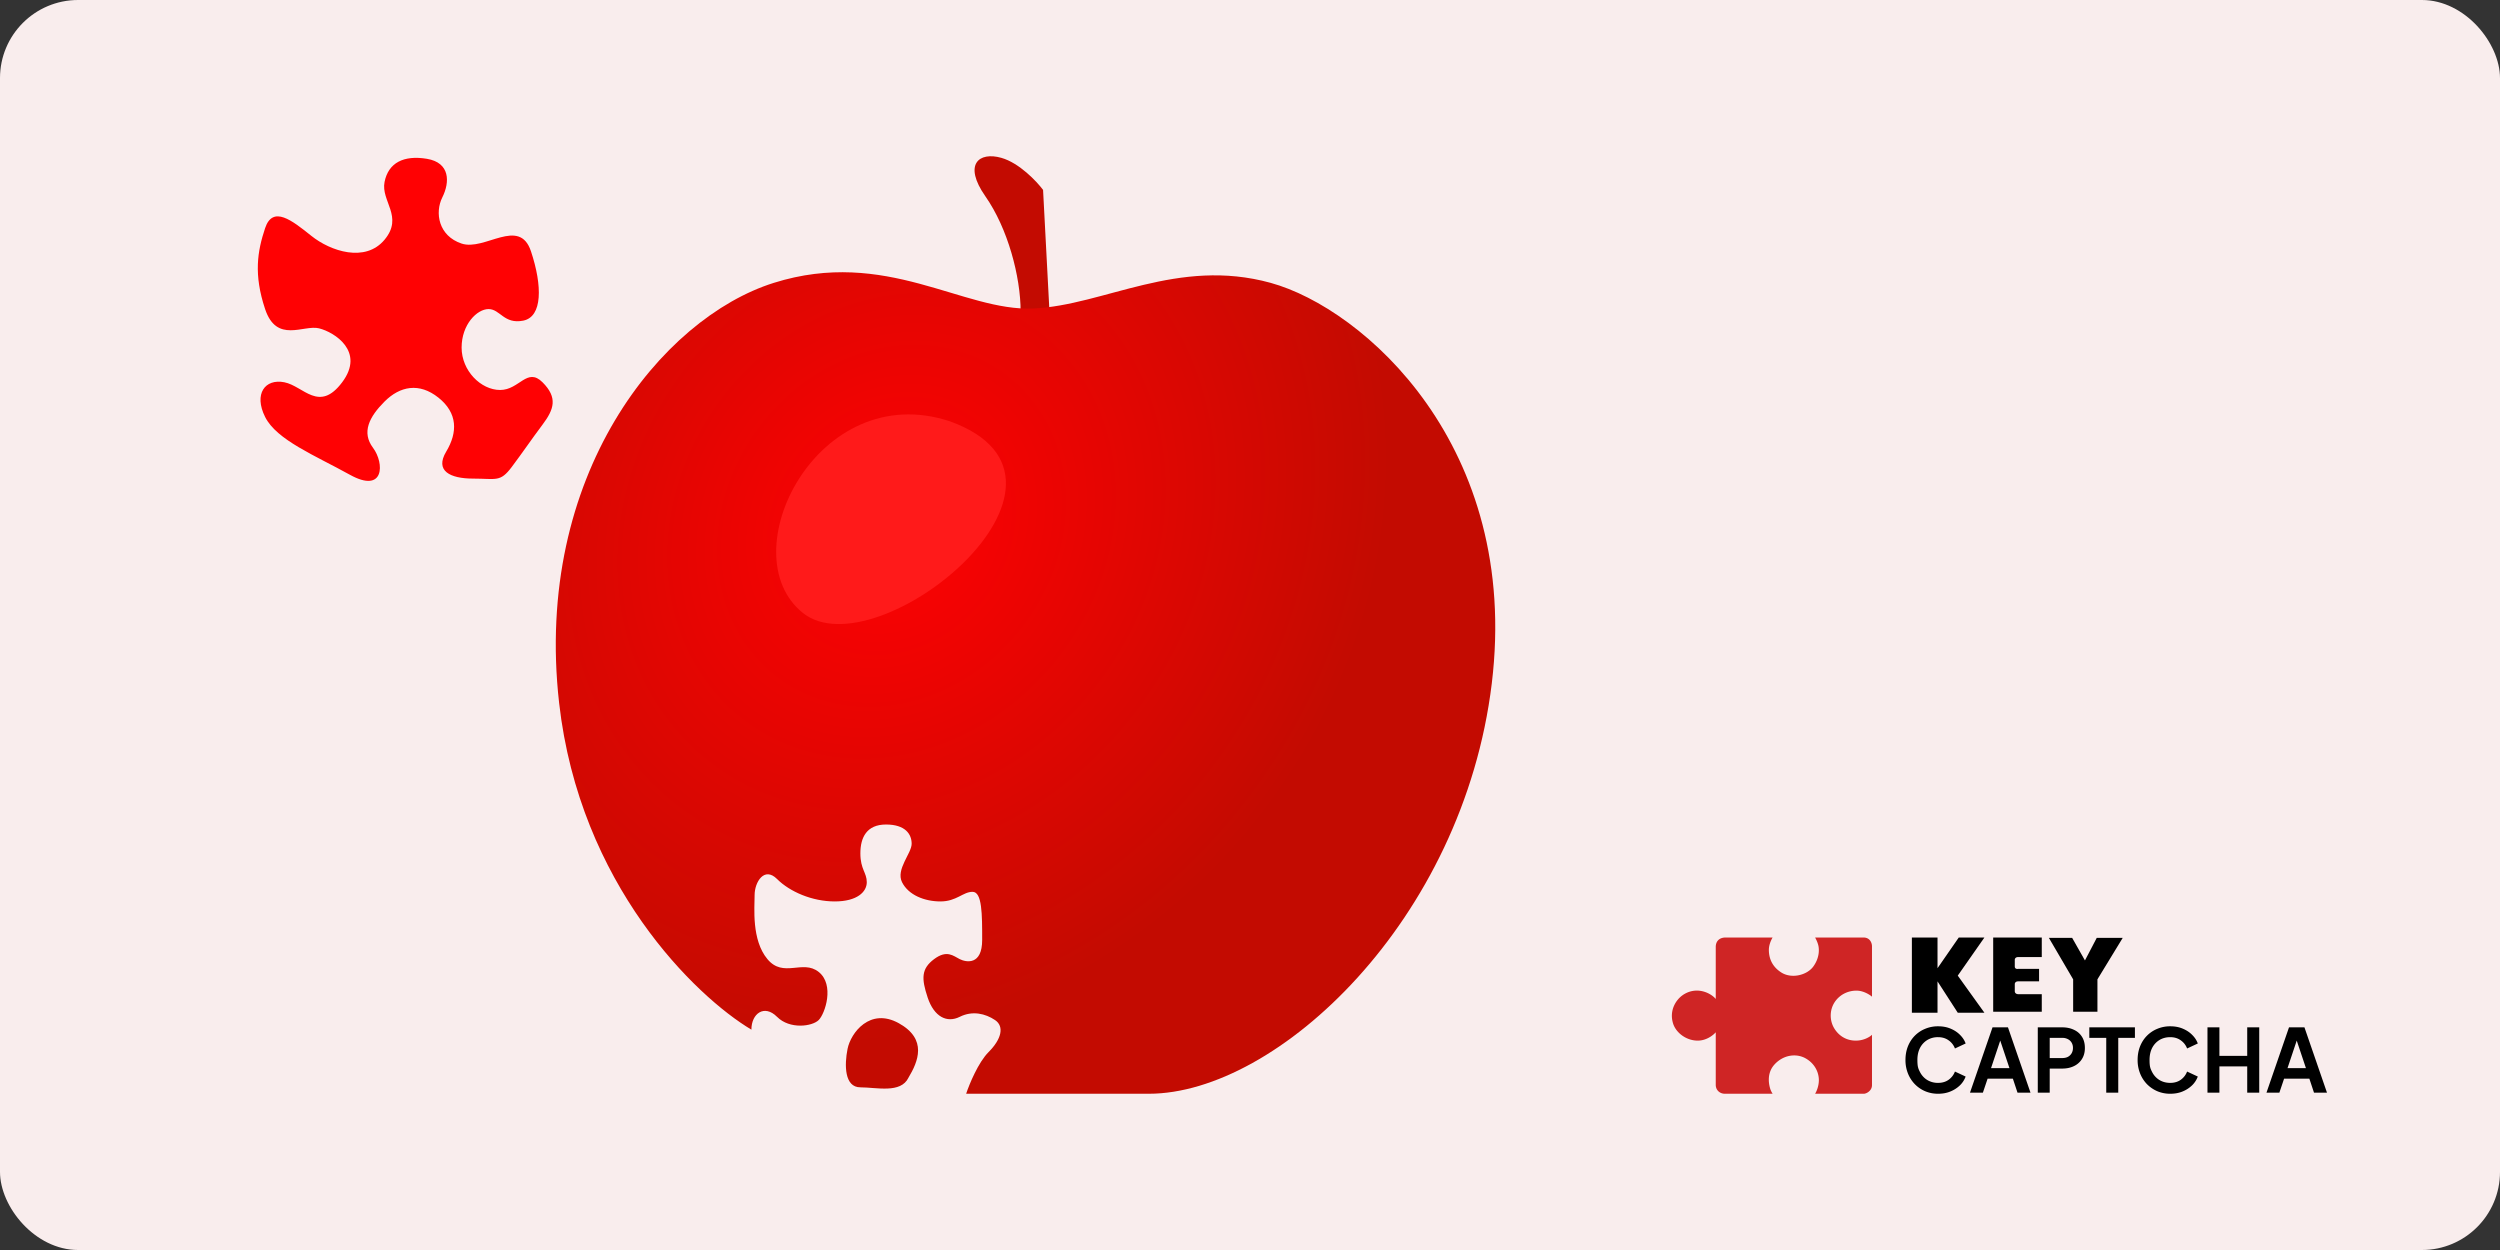
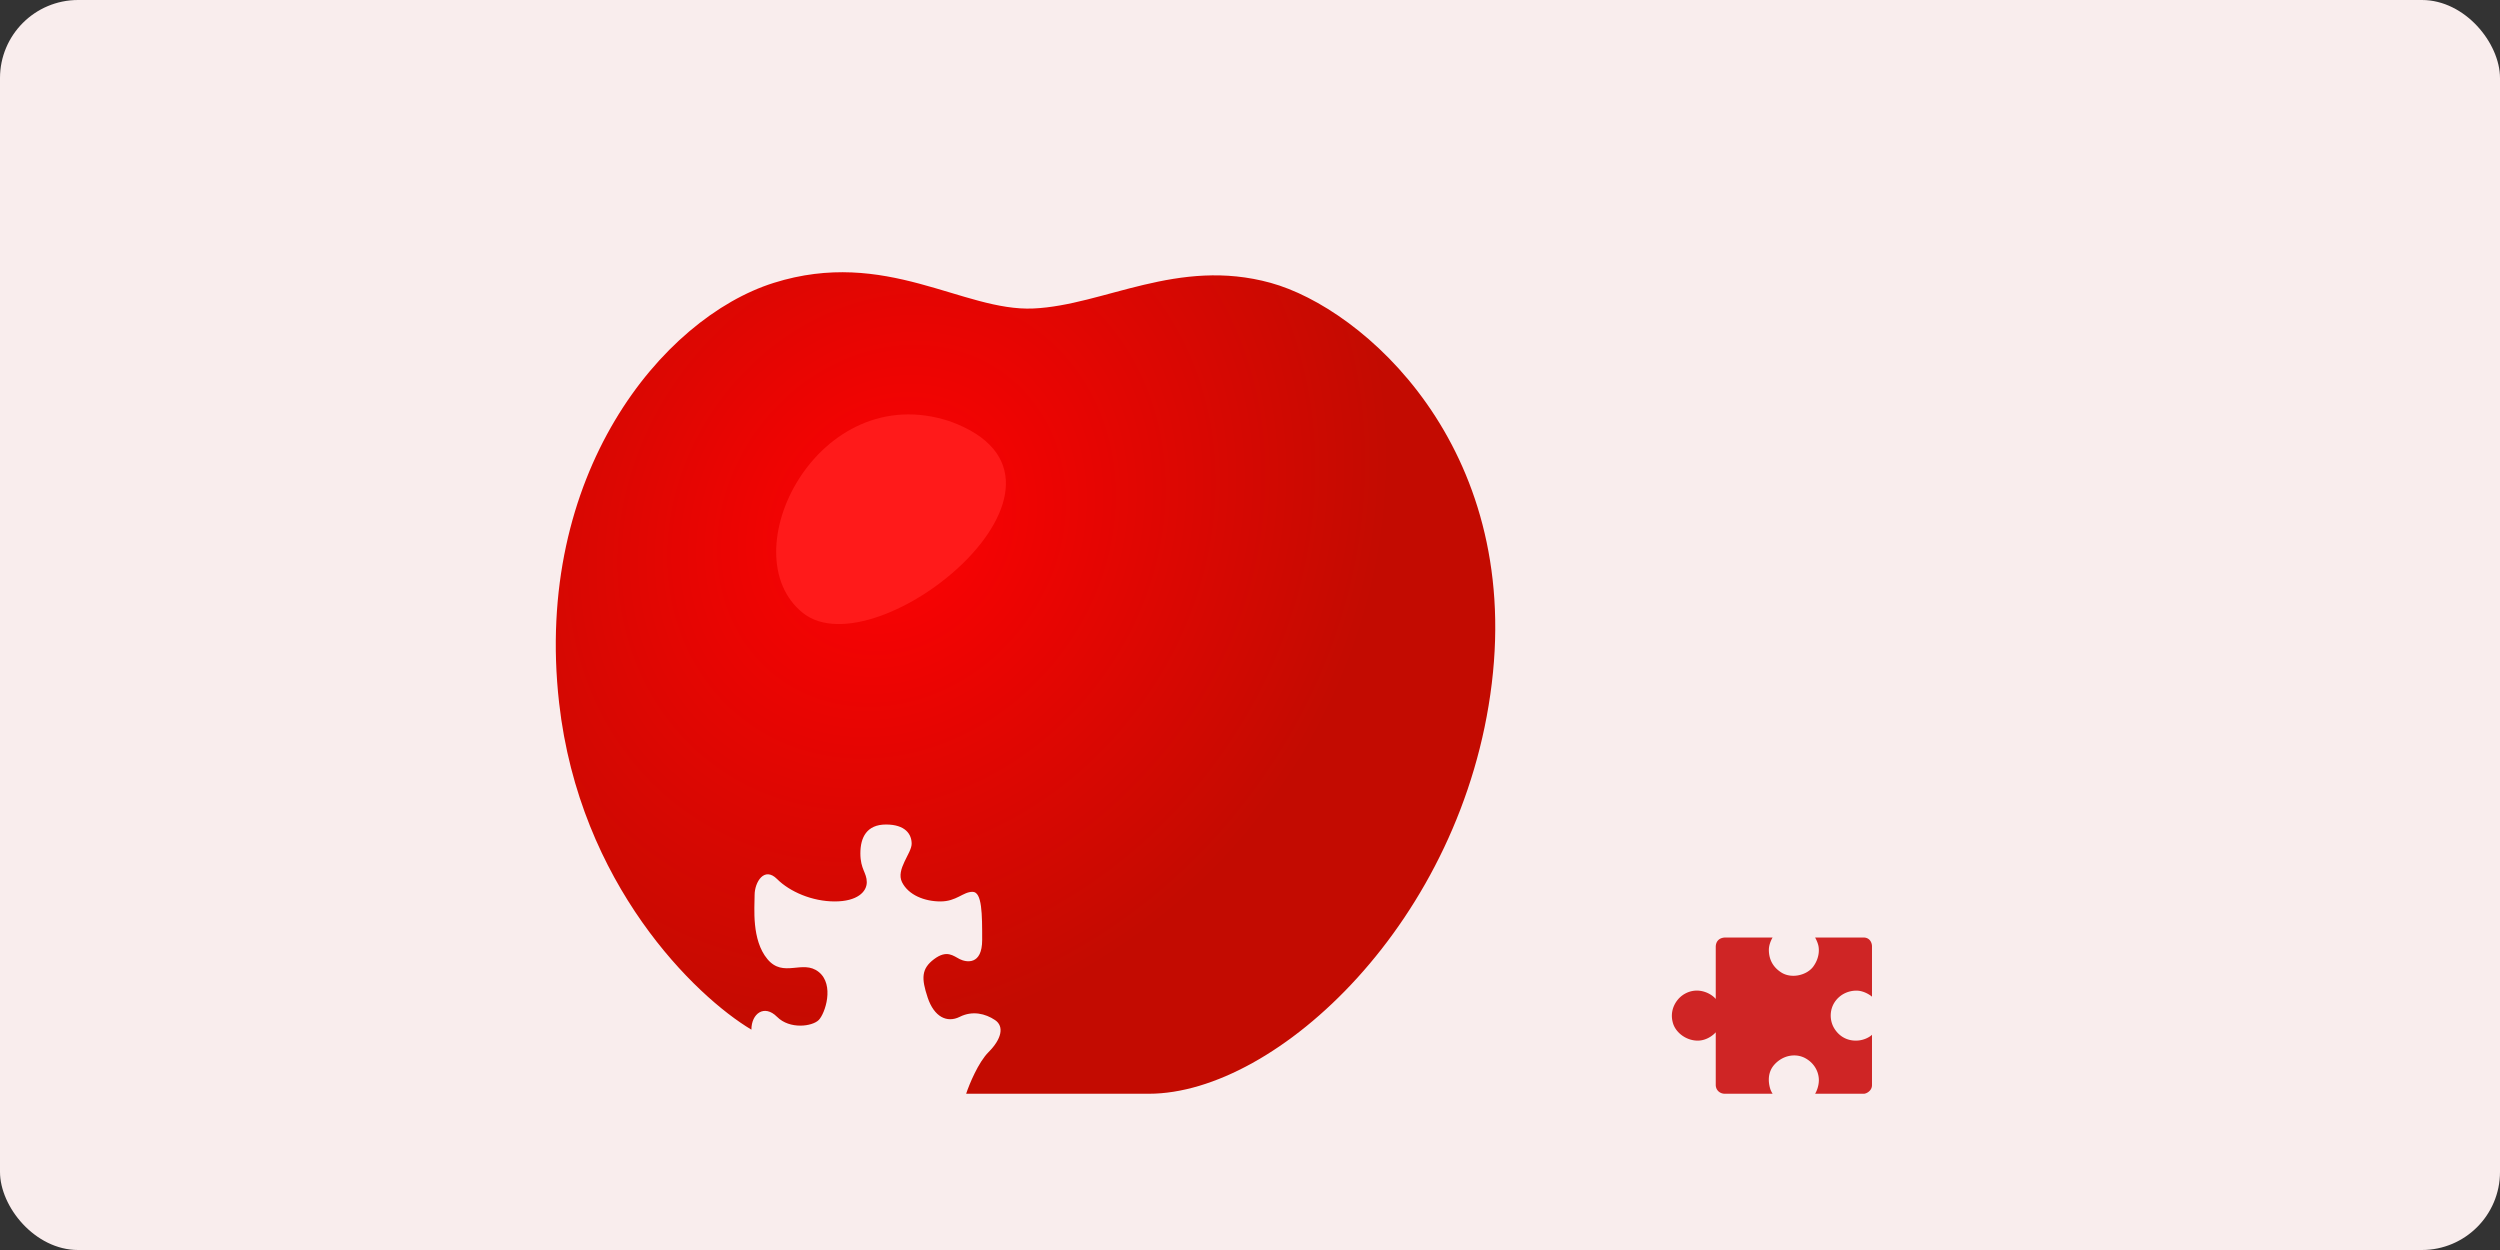
<svg xmlns="http://www.w3.org/2000/svg" width="320" height="160" fill="none">
  <rect width="100%" height="100%" fill="#333333" stroke="none" />
  <rect width="320" height="160" fill="#f9eded" rx="10" />
-   <path fill="#000" d="M244.72 129.63V120h3.282v3.93l2.721-3.93h3.282l-3.411 4.88 3.411 4.75h-3.411l-2.592-4.016v4.016zm16.627-9.63h-6.219v9.501h6.219v-2.246h-3.023c-.144 0-.432-.078-.432-.389v-.906c0-.116.086-.346.432-.346h2.677v-1.598h-2.677c-.144.029-.432.009-.432-.302v-.864c0-.115.086-.345.432-.345h3.023zm4.016 5.355-3.109-5.312h2.979l1.641 2.894 1.512-2.894h3.325l-3.239 5.312v4.146h-3.109zM248.077 140a4.2 4.2 0 0 1-1.662-.326 4.1 4.1 0 0 1-1.325-.909 4.2 4.2 0 0 1-.876-1.37 4.6 4.6 0 0 1-.314-1.718q0-.932.303-1.718.315-.797.876-1.37a4 4 0 0 1 1.336-.898 4.2 4.2 0 0 1 1.662-.325q.898 0 1.605.303.719.303 1.213.808.494.494.707 1.089l-1.369.64a2.2 2.2 0 0 0-.798-1.033q-.561-.415-1.358-.415a2.6 2.6 0 0 0-1.393.37 2.56 2.56 0 0 0-.931 1.022q-.327.651-.326 1.527c.001.876.108 1.097.326 1.538q.337.652.931 1.022a2.6 2.6 0 0 0 1.393.371q.797 0 1.358-.405.562-.415.798-1.044l1.369.64a3 3 0 0 1-.707 1.101 3.8 3.8 0 0 1-1.213.797q-.707.303-1.605.303m4.08-.135 2.886-8.365h1.976l2.886 8.365h-1.662l-.595-1.796h-3.234l-.606 1.796zm2.695-3.144h2.358l-1.392-4.165h.426zm5.984 3.144V131.5h3.121q.854 0 1.505.315.662.303 1.033.898.37.583.37 1.426 0 .83-.382 1.426a2.43 2.43 0 0 1-1.021.898q-.651.315-1.505.315h-1.594v3.087zm1.527-4.435h1.617q.415 0 .718-.157a1.2 1.2 0 0 0 .472-.46 1.33 1.33 0 0 0 .168-.674 1.3 1.3 0 0 0-.168-.674 1.15 1.15 0 0 0-.472-.449 1.46 1.46 0 0 0-.718-.168h-1.617zm7.236 4.435v-7.017h-2.167V131.5h5.838v1.348h-2.133v7.017zm8.193.135a4.2 4.2 0 0 1-1.662-.326 4.2 4.2 0 0 1-1.325-.909 4.2 4.2 0 0 1-.875-1.37 4.6 4.6 0 0 1-.315-1.718q0-.932.303-1.718.315-.797.876-1.37a4 4 0 0 1 1.336-.898 4.2 4.2 0 0 1 1.662-.325q.898 0 1.606.303.719.303 1.212.808.494.494.708 1.089l-1.37.64a2.2 2.2 0 0 0-.797-1.033q-.562-.415-1.359-.415-.786 0-1.392.37a2.56 2.56 0 0 0-.932 1.022q-.326.651-.326 1.527c0 .876.109 1.097.326 1.538q.336.652.932 1.022.606.37 1.392.371.796 0 1.359-.405.561-.415.797-1.044l1.37.64a3.04 3.04 0 0 1-.708 1.101 3.8 3.8 0 0 1-1.212.797q-.708.303-1.606.303m4.765-.135V131.5h1.527v3.649h3.56V131.5h1.538v8.365h-1.538v-3.368h-3.56v3.368zm7.55 0 2.886-8.365h1.976l2.886 8.365h-1.662l-.595-1.796h-3.234l-.606 1.796zm2.695-3.144h2.358l-1.392-4.165h.426z" />
  <path fill="#cf2525" d="M226.415 121.58c0-.664.321-1.33.482-1.58H220.9c-.911 0-1.285.562-1.285 1.205v6.666c-.197-.258-.836-.824-1.821-1.017-1.232-.241-2.383.295-3.052 1.125-.67.83-.937 1.901-.589 3.025.348 1.125 1.579 2.142 3.052 2.195 1.178.043 2.097-.696 2.41-1.07v6.72c0 .749.589 1.151 1.151 1.151h6.131a2.7 2.7 0 0 1-.294-.589c-.081-.268-.616-1.901.535-3.159 1.151-1.259 2.811-1.446 3.989-.777 1.178.67 1.687 1.794 1.687 2.785 0 .792-.321 1.49-.482 1.74h6.238c.322 0 1.045-.375 1.045-1.098v-6.452c-.259.259-1.05.771-2.142.749-1.366-.026-2.303-.83-2.785-1.74s-.508-2.169.134-3.159c.643-.991 1.714-1.499 2.811-1.499.879 0 1.687.517 1.982.776v-6.453c0-.374-.22-1.124-1.098-1.124h-6.185c.089.152.295.557.402.964.134.509.187 1.606-.616 2.731s-2.785 1.633-4.123.776-1.58-2.061-1.58-2.891" />
-   <path fill="#c30b01" d="m133.513 24.308.82 15.59c-1.231 1.504-3.692 3.61-3.692 0 0-4.513-1.641-10.667-4.513-14.77s-.821-5.743 2.051-4.923c2.298.657 4.513 3.009 5.334 4.103" />
  <path fill="url(#a)" d="M71.564 89.948c2.625 23.303 17.504 37.607 24.615 41.847 0-2.052 1.641-3.282 3.282-1.641s4.513 1.23 5.334.41 2.051-4.513 0-6.154-4.513.821-6.564-1.641-1.641-6.564-1.641-8.205 1.23-3.692 2.871-2.051 4.513 2.871 7.385 2.871 4.102-1.23 4.102-2.461-.82-1.641-.82-3.692.82-3.693 3.282-3.693 3.282 1.231 3.282 2.462-2.051 3.282-1.231 4.923 2.872 2.461 4.923 2.461 2.872-1.23 4.103-1.23 1.231 2.871 1.231 6.153-2.052 2.872-2.872 2.462c-.821-.41-1.641-1.231-3.282 0s-1.641 2.462-.821 4.923c.821 2.462 2.462 3.282 4.103 2.462 1.641-.821 3.282-.411 4.513.41 1.23.82.82 2.461-.821 4.102-1.313 1.313-2.461 4.103-2.872 5.334h23.385c16.41 0 40.205-22.154 43.897-52.513s-16.41-48-28.307-51.282c-11.898-3.282-21.334 2.872-30.359 3.282s-18.872-7.795-33.231-3.282-30.77 24.615-27.487 53.743" />
-   <path fill="url(#b)" d="M115.051 130.974c3.692 2.051 2.461 4.923 1.23 6.974-.983 2.052-4.102 1.231-6.153 1.231-2.052 0-2.052-2.872-1.641-4.923.41-2.051 2.871-5.333 6.564-3.282" />
  <path fill="#ff1a1a" d="M121.626 53.942c-16.971-5.657-28.285 16.97-18.857 24.513s39.599-16.97 18.857-24.513" />
-   <path fill="#ff0103" d="M44.783 60.767c4.439 2.466 4.439-1.479 2.96-3.452s-.493-3.945 1.48-5.918c1.972-1.972 4.438-2.465 6.904-.493 2.466 1.973 2.466 4.439.986 6.905-1.48 2.465.493 3.452 3.452 3.452s3.453.493 4.932-1.48 2.466-3.452 3.945-5.425c1.48-1.972 1.973-3.452 0-5.425-1.972-1.972-2.958.987-5.424.987s-4.932-2.466-4.932-5.425 1.973-4.932 3.452-4.932c1.48 0 1.973 1.973 4.439 1.48 2.465-.493 2.465-4.439.986-8.877-1.48-4.439-5.918 0-8.877-.987-2.96-.986-3.452-3.945-2.466-5.918.986-1.972.986-4.438-1.973-4.931s-4.931.493-5.424 2.959 2.465 4.438 0 7.397c-2.466 2.96-6.905 1.48-9.37-.493-2.467-1.973-4.933-3.945-5.92-.986-.986 2.959-1.479 5.918 0 10.356 1.48 4.439 4.933 1.973 6.905 2.466s5.918 2.96 2.96 6.904c-2.96 3.946-4.933.494-7.398 0-2.466-.493-3.946 1.48-2.466 4.439s6.41 4.932 10.85 7.398z" />
  <defs>
    <radialGradient id="a" cx="0" cy="0" r="1" gradientTransform="rotate(36.158 -45.795 208.305) scale(60.723 69.443)" gradientUnits="userSpaceOnUse">
      <stop stop-color="#ff0103" />
      <stop offset="1" stop-color="#c30b01" />
    </radialGradient>
    <radialGradient id="b" cx="0" cy="0" r="1" gradientTransform="rotate(36.158 -45.795 208.305) scale(60.723 69.443)" gradientUnits="userSpaceOnUse">
      <stop stop-color="#ff0103" />
      <stop offset="1" stop-color="#c30b01" />
    </radialGradient>
  </defs>
</svg>